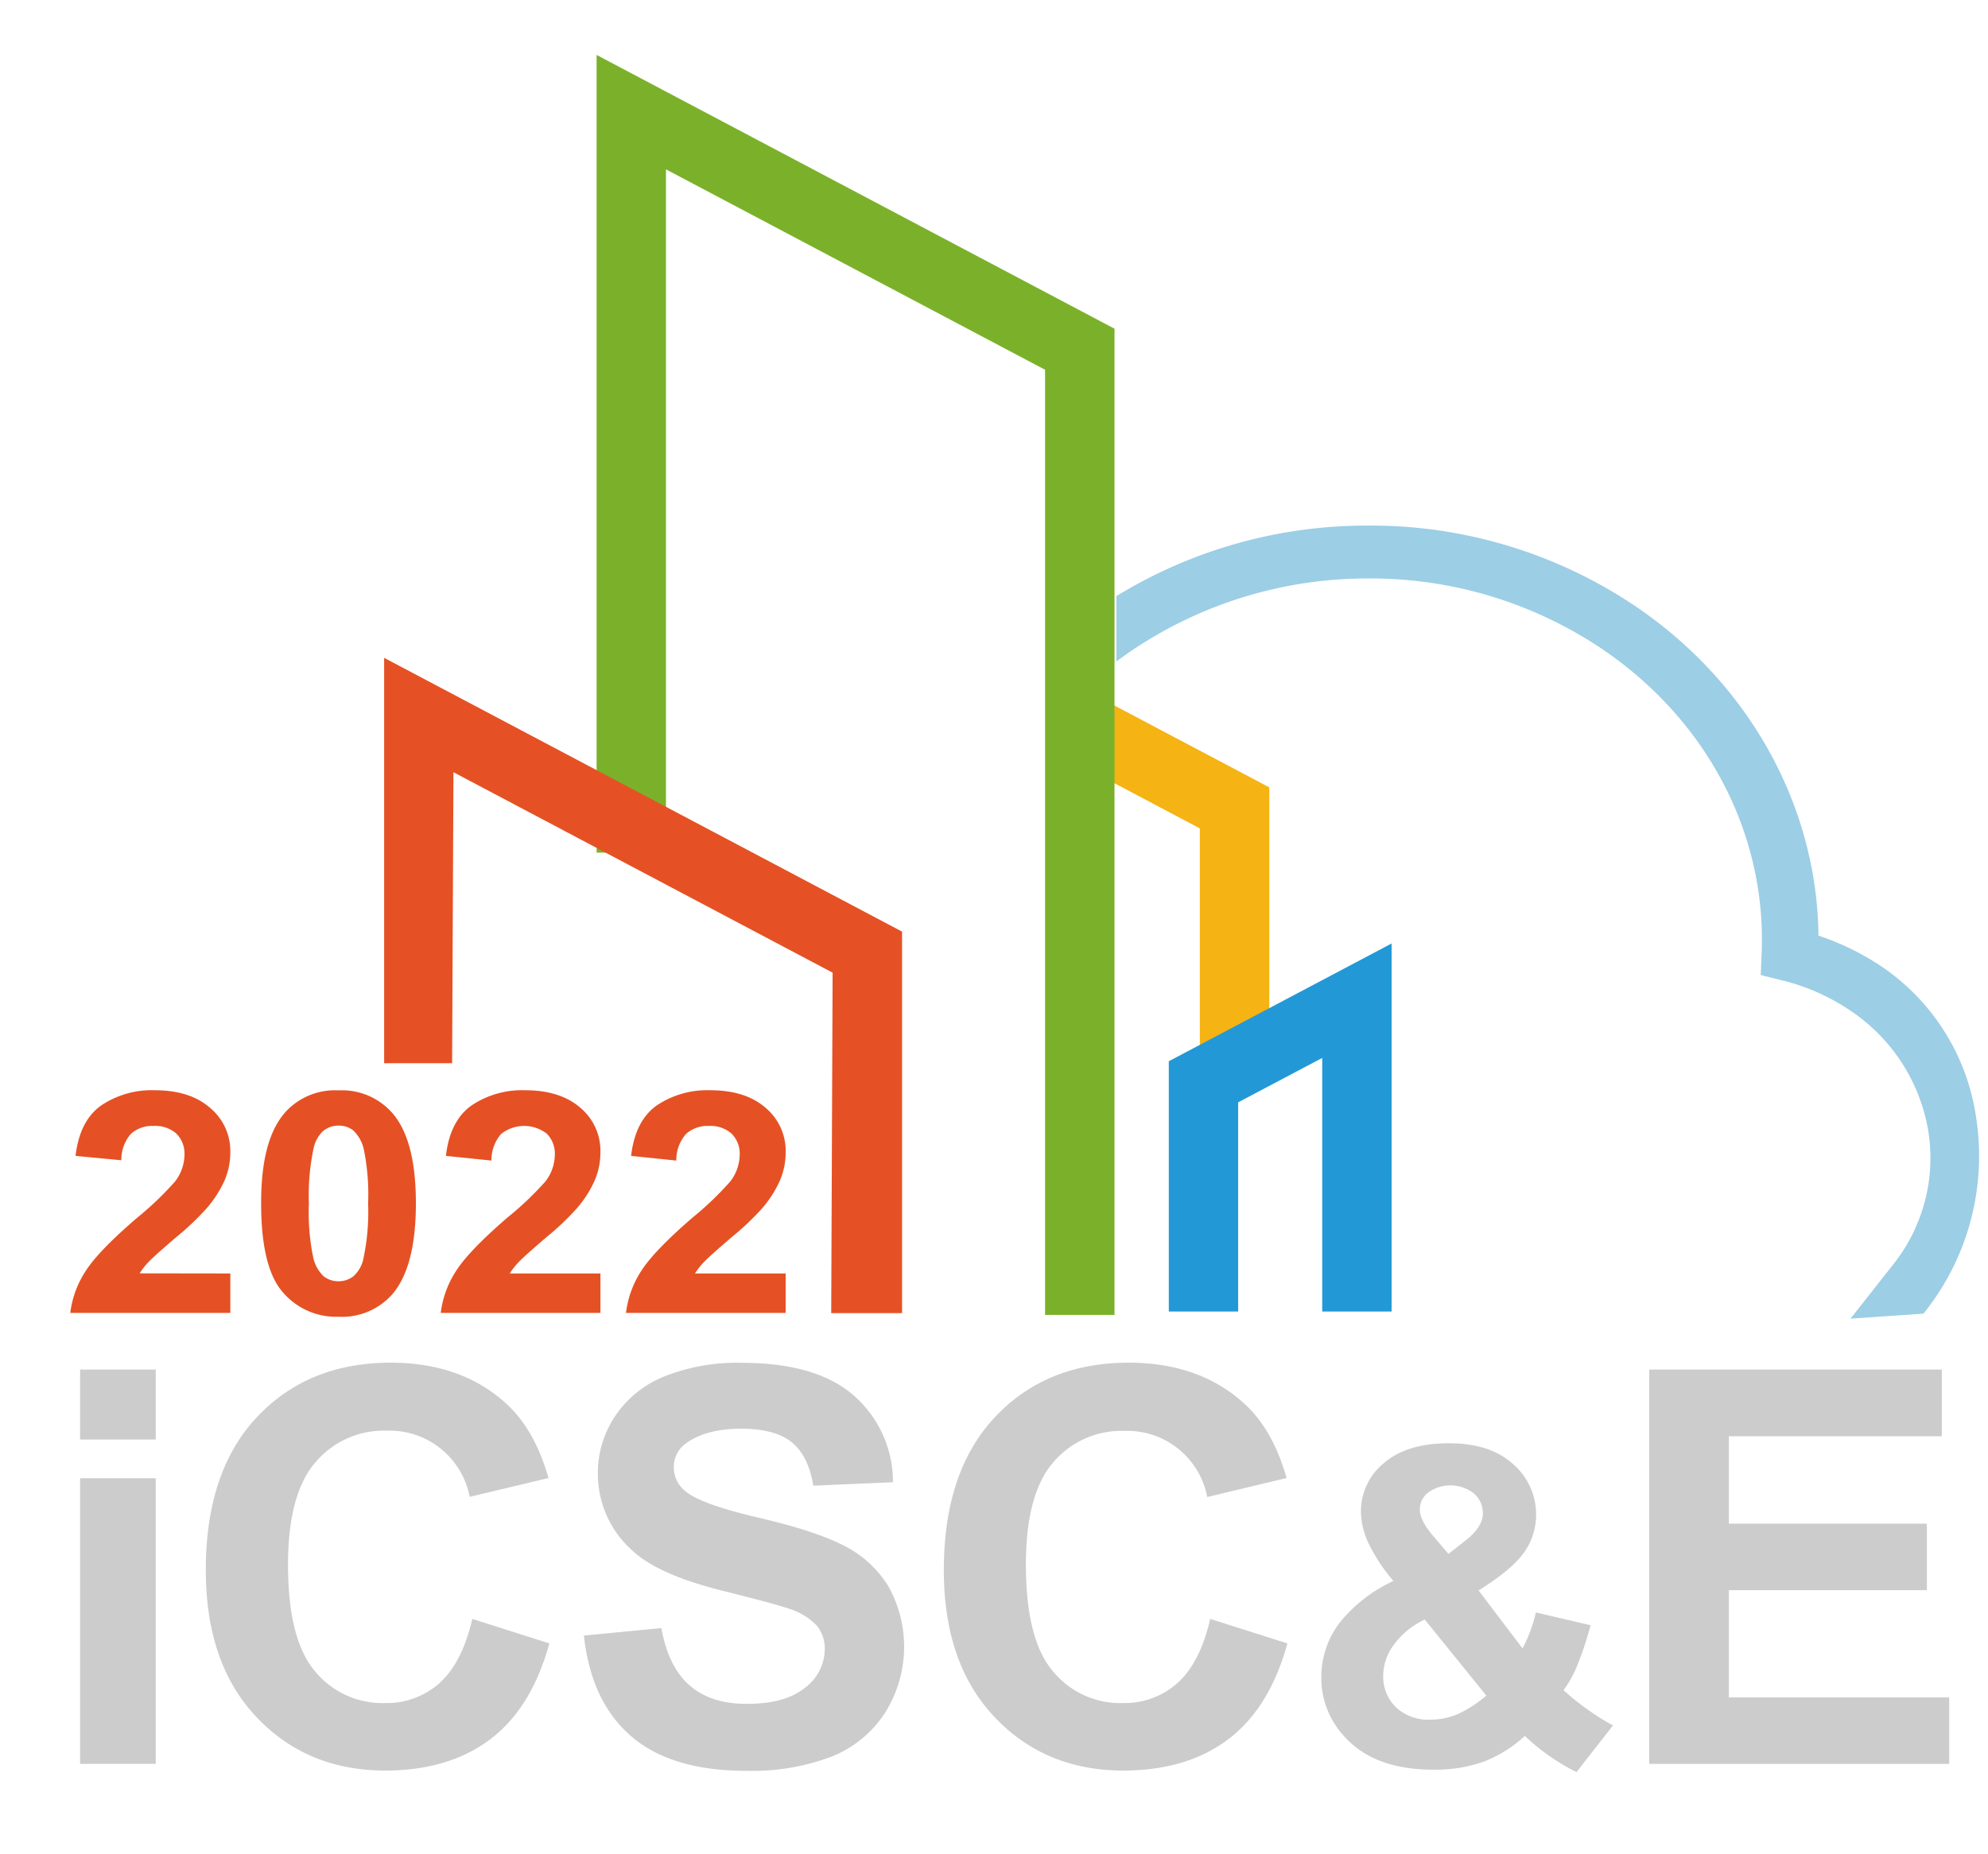
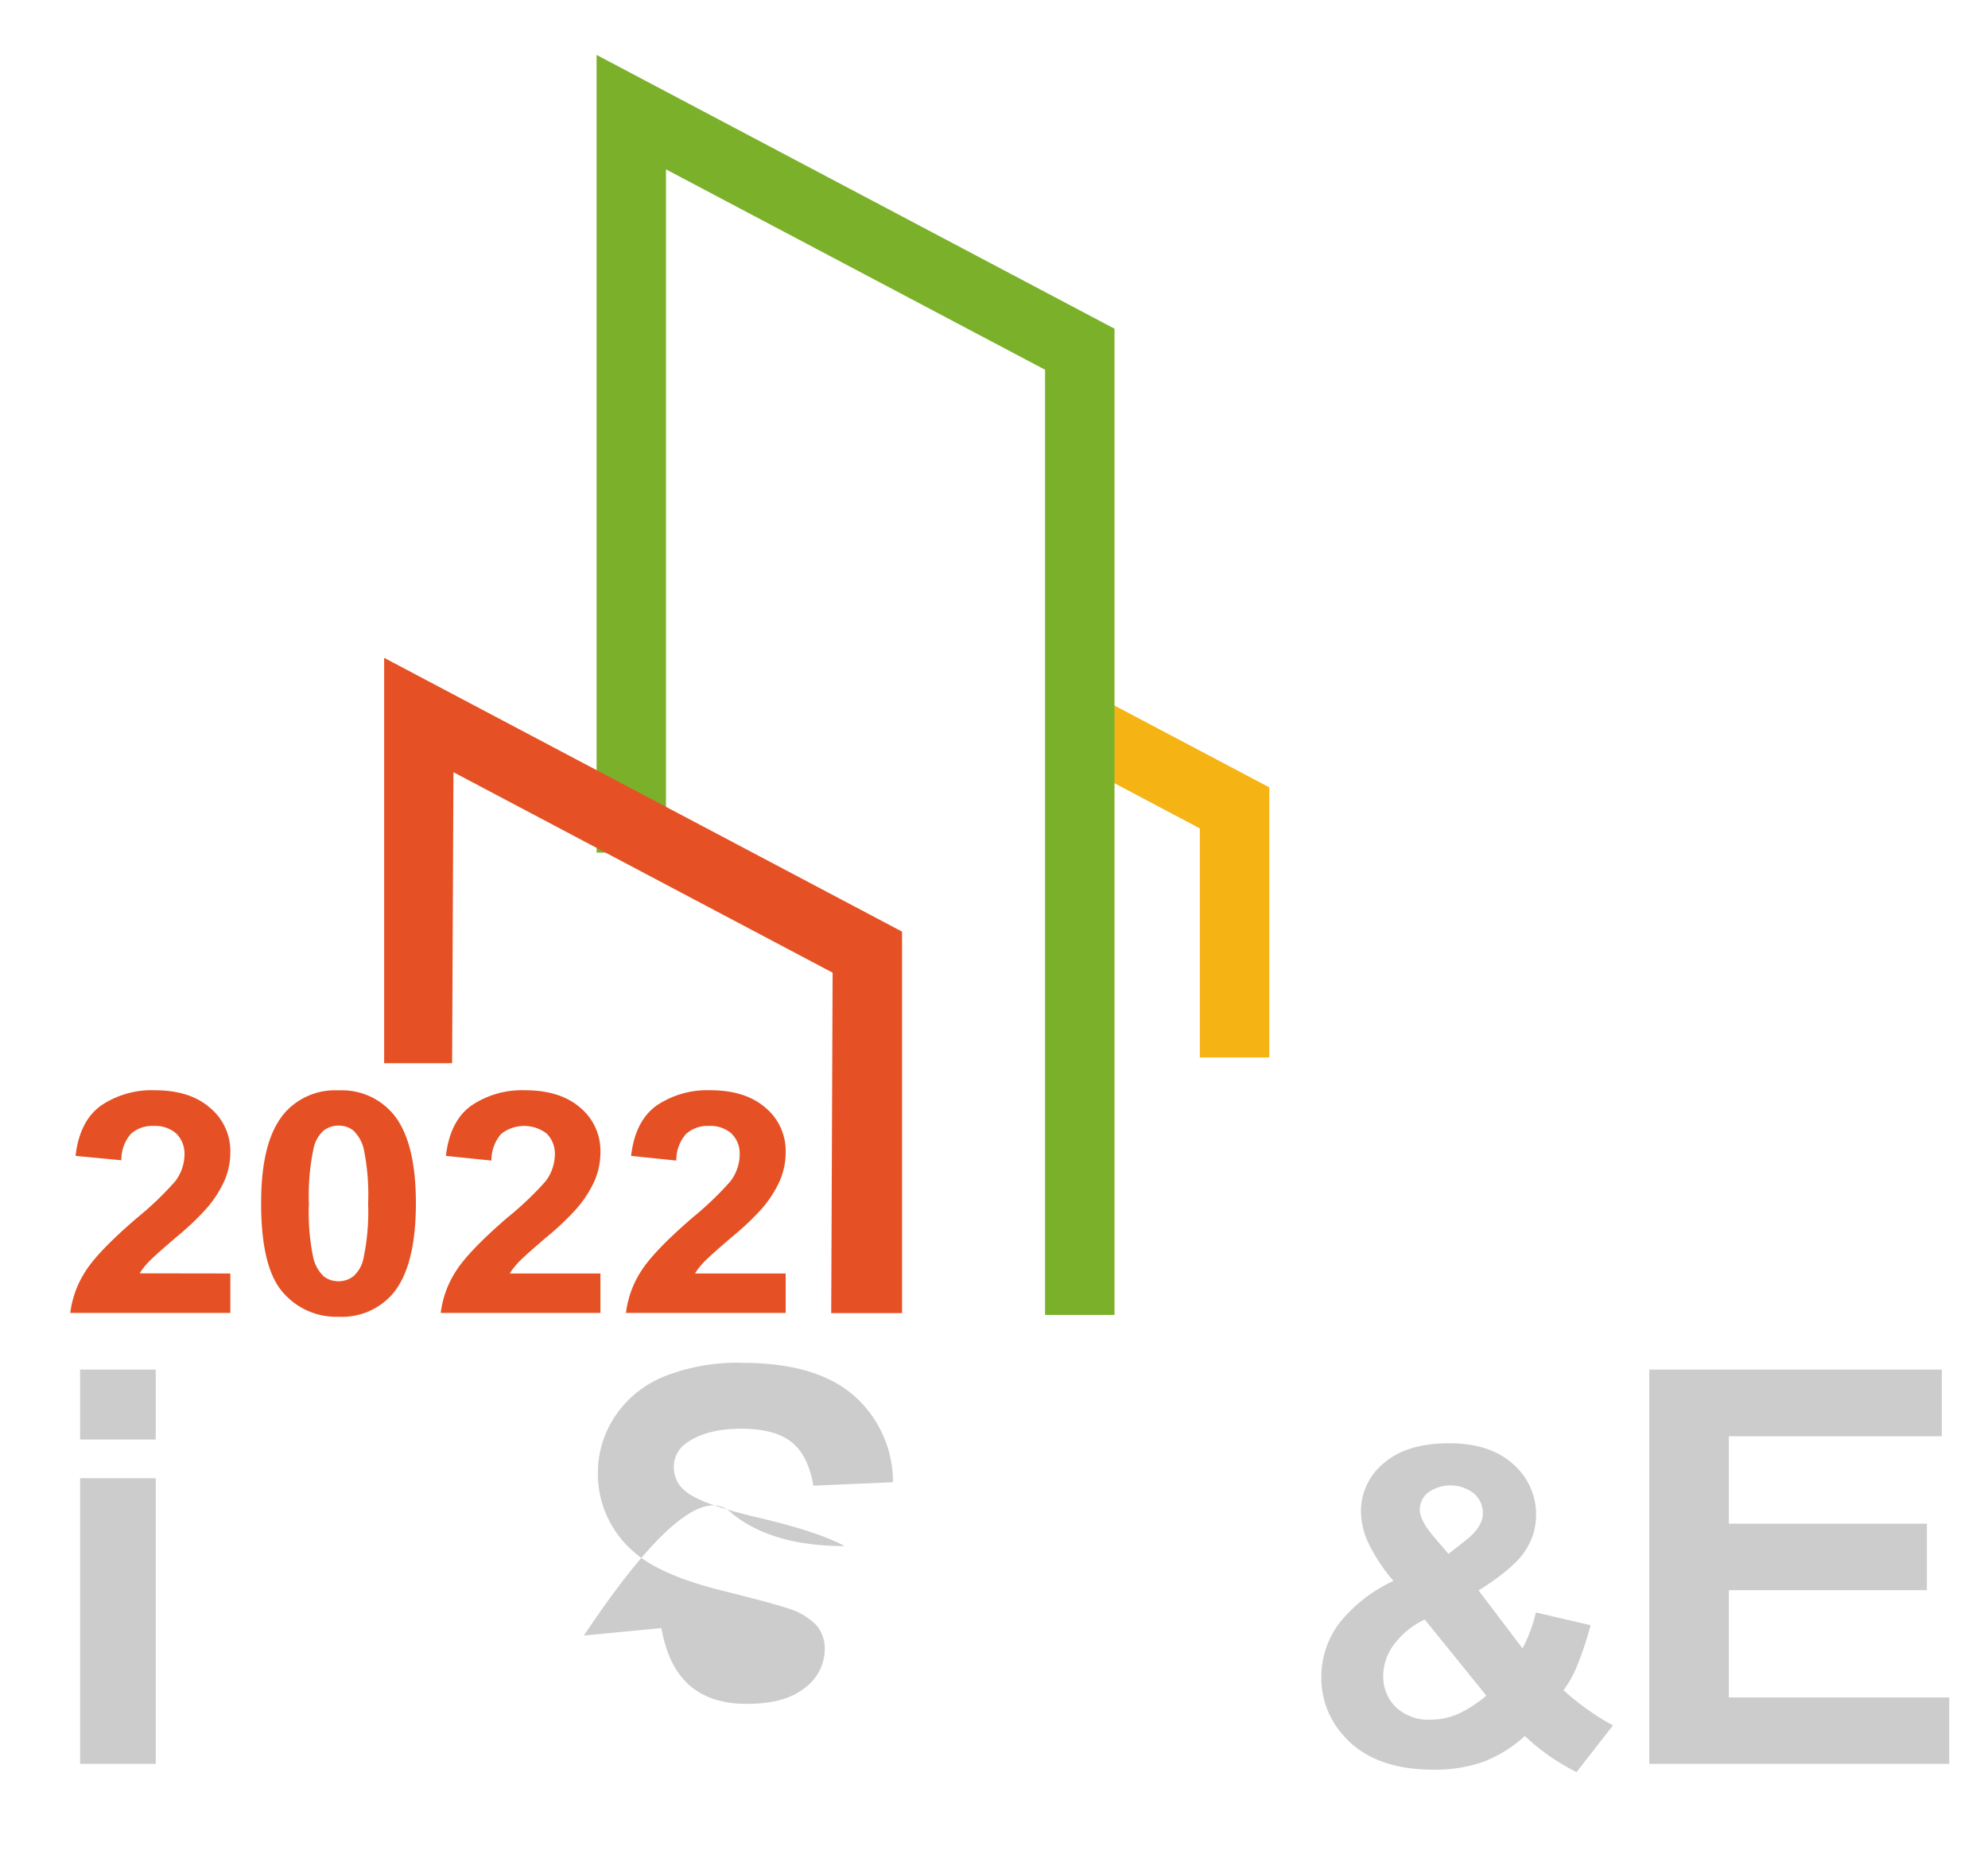
<svg xmlns="http://www.w3.org/2000/svg" viewBox="0 0 311.23 290.32">
  <defs>
    <style>.cls-1{fill:#f5b314;}.cls-2{fill:#7bb12a;}.cls-3{fill:#2398d6;}.cls-4{fill:#e55124;}.cls-5{fill:#ccc;}.cls-6{fill:#9ccee5;}</style>
  </defs>
  <g id="圖層_1" data-name="圖層 1">
    <polygon class="cls-1" points="187.84 165.59 187.84 129.72 165.23 117.75 170.41 108.33 198.71 123.29 198.71 165.59 187.84 165.59" />
    <polygon class="cls-2" points="163.61 205.9 163.61 57.9 104.26 26.52 104.26 133.51 93.4 133.51 93.4 8.6 174.48 51.47 174.48 205.9 163.61 205.9" />
-     <polygon class="cls-3" points="207 205.37 207 165.66 193.84 172.61 193.84 205.37 182.98 205.37 182.98 166.18 217.86 147.74 217.86 205.37 207 205.37" />
    <polygon class="cls-4" points="130.13 205.62 130.35 152.31 70.99 120.92 70.78 166.49 60.14 166.49 60.14 103.01 141.22 145.88 141.22 205.62 130.13 205.62" />
    <path class="cls-5" d="M12.54,225.41V214.46H24.38v10.95Zm0,50.79V231.47H24.38V276.2Z" />
-     <path class="cls-5" d="M73.94,253.5,86,257.34q-2.77,10.11-9.24,15t-16.41,4.91q-12.3,0-20.22-8.4t-7.91-23q0-15.42,8-23.94t20.93-8.53q11.33,0,18.4,6.69,4.21,4,6.32,11.37l-12.34,2.95a12.76,12.76,0,0,0-13-10.36A14,14,0,0,0,49.37,229q-4.27,4.94-4.28,16,0,11.71,4.21,16.68a13.66,13.66,0,0,0,11,5,12.45,12.45,0,0,0,8.55-3.16Q72.38,260.29,73.94,253.5Z" />
-     <path class="cls-5" d="M91.41,256.11l12.13-1.17q1.09,6.1,4.45,9t9,2.86c4,0,7-.85,9.08-2.55a7.59,7.59,0,0,0,3.05-6,5.67,5.67,0,0,0-1.28-3.73,10.33,10.33,0,0,0-4.49-2.67q-2.19-.75-10-2.7-10-2.47-14.07-6.1a16.07,16.07,0,0,1-5.68-12.43,15.9,15.9,0,0,1,2.67-8.82,16.76,16.76,0,0,1,7.71-6.26,30.89,30.89,0,0,1,12.15-2.14q11.63,0,17.5,5.09a18,18,0,0,1,6.17,13.61l-12.47.54c-.53-3.17-1.68-5.45-3.43-6.84s-4.39-2.08-7.9-2.08-6.46.74-8.51,2.23a4.48,4.48,0,0,0-2,3.83,4.73,4.73,0,0,0,1.85,3.75q2.35,2,11.45,4.13t13.46,4.44a17.25,17.25,0,0,1,6.82,6.28,19.4,19.4,0,0,1-.48,19.77,17.76,17.76,0,0,1-8.34,6.89,35,35,0,0,1-13.43,2.25q-11.72,0-18-5.41T91.41,256.11Z" />
-     <path class="cls-5" d="M189.46,253.5l12.09,3.84q-2.79,10.11-9.25,15t-16.41,4.91q-12.28,0-20.21-8.4t-7.92-23q0-15.42,8-23.94t20.93-8.53q11.34,0,18.41,6.69,4.22,4,6.32,11.37L189,234.42a12.76,12.76,0,0,0-13-10.36A14,14,0,0,0,164.88,229q-4.27,4.94-4.27,16,0,11.71,4.21,16.68a13.66,13.66,0,0,0,11,5,12.48,12.48,0,0,0,8.55-3.16Q187.91,260.29,189.46,253.5Z" />
+     <path class="cls-5" d="M91.41,256.11l12.13-1.17q1.09,6.1,4.45,9t9,2.86c4,0,7-.85,9.08-2.55a7.59,7.59,0,0,0,3.05-6,5.67,5.67,0,0,0-1.28-3.73,10.33,10.33,0,0,0-4.49-2.67q-2.19-.75-10-2.7-10-2.47-14.07-6.1a16.07,16.07,0,0,1-5.68-12.43,15.9,15.9,0,0,1,2.67-8.82,16.76,16.76,0,0,1,7.71-6.26,30.89,30.89,0,0,1,12.15-2.14q11.63,0,17.5,5.09a18,18,0,0,1,6.17,13.61l-12.47.54c-.53-3.17-1.68-5.45-3.43-6.84s-4.39-2.08-7.9-2.08-6.46.74-8.51,2.23a4.48,4.48,0,0,0-2,3.83,4.73,4.73,0,0,0,1.85,3.75q2.35,2,11.45,4.13t13.46,4.44q-11.72,0-18-5.41T91.41,256.11Z" />
    <path class="cls-5" d="M252.53,270.17l-5.72,7.32a33.45,33.45,0,0,1-8.09-5.66,20.35,20.35,0,0,1-6.37,4,22.68,22.68,0,0,1-8,1.28q-9.22,0-13.88-5.19a13.41,13.41,0,0,1-3.61-9.23,14,14,0,0,1,2.83-8.54,23.23,23.23,0,0,1,8.46-6.59,27.23,27.23,0,0,1-3.81-5.71,12.12,12.12,0,0,1-1.28-5.14,9.71,9.71,0,0,1,3.59-7.6q3.59-3.12,10.23-3.11,6.4,0,10,3.26a10.4,10.4,0,0,1,3.6,8,10.11,10.11,0,0,1-1.78,5.69q-1.8,2.7-7.22,6.1l6.88,9.07a23.51,23.51,0,0,0,2.09-5.63l8.56,2a52.75,52.75,0,0,1-2.23,6.66,17.86,17.86,0,0,1-2,3.52,39.18,39.18,0,0,0,4.09,3.25A31.54,31.54,0,0,0,252.53,270.17ZM223.05,253.6a12.71,12.71,0,0,0-4.88,4,8.22,8.22,0,0,0-1.62,4.75,6.69,6.69,0,0,0,2,5,7.42,7.42,0,0,0,5.38,1.93,10.88,10.88,0,0,0,4.28-.87,18.86,18.86,0,0,0,4.48-2.9Zm3.71-10.28,2.56-2c1.89-1.46,2.83-2.9,2.83-4.34a4.08,4.08,0,0,0-1.37-3.1,6,6,0,0,0-7.22-.15,3.37,3.37,0,0,0-1.28,2.61c0,1.17.71,2.58,2.15,4.24Z" />
    <path class="cls-5" d="M258.2,276.2V214.46H304V224.9H270.66v13.69h31V249h-31v16.8h34.5v10.4Z" />
    <path class="cls-4" d="M36.06,199.41v6.18H11A15.41,15.41,0,0,1,13.43,199q2-3.13,8.05-8.32A50,50,0,0,0,27.41,185a7,7,0,0,0,1.47-4.08,4.47,4.47,0,0,0-1.28-3.42,5,5,0,0,0-3.55-1.19,5,5,0,0,0-3.57,1.25A6.18,6.18,0,0,0,19,181.68L11.83,181c.42-3.67,1.76-6.29,4-7.89a14.15,14.15,0,0,1,8.4-2.39q5.52,0,8.67,2.77a8.78,8.78,0,0,1,3.16,6.89,11.28,11.28,0,0,1-.9,4.46,17.84,17.84,0,0,1-2.87,4.44,42.29,42.29,0,0,1-4.68,4.43q-3.39,2.9-4.29,3.84a11.38,11.38,0,0,0-1.46,1.84Z" />
    <path class="cls-4" d="M53,170.74a10.5,10.5,0,0,1,8.47,3.6q3.65,4.26,3.64,14.13t-3.66,14.16A10.51,10.51,0,0,1,53,206.19a11,11,0,0,1-8.78-3.9c-2.23-2.6-3.34-7.22-3.34-13.89s1.22-11.24,3.67-14.11A10.49,10.49,0,0,1,53,170.74Zm0,5.52a3.7,3.7,0,0,0-2.32.77,5.09,5.09,0,0,0-1.58,2.75,35.63,35.63,0,0,0-.74,8.69,34.61,34.61,0,0,0,.67,8.4,5.76,5.76,0,0,0,1.66,3,3.71,3.71,0,0,0,2.31.76,3.76,3.76,0,0,0,2.31-.77,5,5,0,0,0,1.58-2.76,35.21,35.21,0,0,0,.74-8.67,35.26,35.26,0,0,0-.66-8.39A5.84,5.84,0,0,0,55.29,177,3.65,3.65,0,0,0,53,176.26Z" />
    <path class="cls-4" d="M94,199.41v6.18H69A15.41,15.41,0,0,1,71.41,199q2-3.13,8-8.32A50,50,0,0,0,85.39,185a7,7,0,0,0,1.47-4.08,4.44,4.44,0,0,0-1.28-3.42,5.8,5.8,0,0,0-7.12.06,6.18,6.18,0,0,0-1.52,4.17L69.81,181c.42-3.67,1.76-6.29,4-7.89a14.15,14.15,0,0,1,8.4-2.39q5.52,0,8.68,2.77A8.8,8.8,0,0,1,94,180.4a11.28,11.28,0,0,1-.9,4.46,17.56,17.56,0,0,1-2.87,4.44,42.29,42.29,0,0,1-4.68,4.43q-3.39,2.9-4.29,3.84a11.38,11.38,0,0,0-1.46,1.84Z" />
    <path class="cls-4" d="M123,199.41v6.18H98A15.41,15.41,0,0,1,100.4,199q2-3.13,8-8.32a50,50,0,0,0,5.93-5.68,7,7,0,0,0,1.47-4.08,4.44,4.44,0,0,0-1.28-3.42,5,5,0,0,0-3.55-1.19,5,5,0,0,0-3.56,1.25,6.13,6.13,0,0,0-1.53,4.17L98.8,181c.43-3.67,1.76-6.29,4-7.89a14.15,14.15,0,0,1,8.4-2.39q5.52,0,8.68,2.77A8.8,8.8,0,0,1,123,180.4a11.28,11.28,0,0,1-.9,4.46,17.78,17.78,0,0,1-2.86,4.44,43.58,43.58,0,0,1-4.69,4.43c-2.26,1.93-3.68,3.21-4.29,3.84a11.38,11.38,0,0,0-1.46,1.84Z" />
-     <path class="cls-6" d="M296.27,198.15a26.78,26.78,0,0,0,5.62-21A28.29,28.29,0,0,0,289.3,158a32.82,32.82,0,0,0-10.23-4.47l-3.42-.85.14-3.32c.8-18.94-8.68-36.88-25.37-48a64.92,64.92,0,0,0-36.15-10.78,65.93,65.93,0,0,0-37.82,11.79l-1.67,1.19V93.33l.51-.3a75.07,75.07,0,0,1,39-10.73,74.11,74.11,0,0,1,41.27,12.31c18.06,12,28.91,31.39,29.13,51.9a41,41,0,0,1,9.75,4.75,34.49,34.49,0,0,1,14.92,23.66,39.29,39.29,0,0,1-7.94,30.41l-.29.37-11.42.78Z" />
  </g>
</svg>